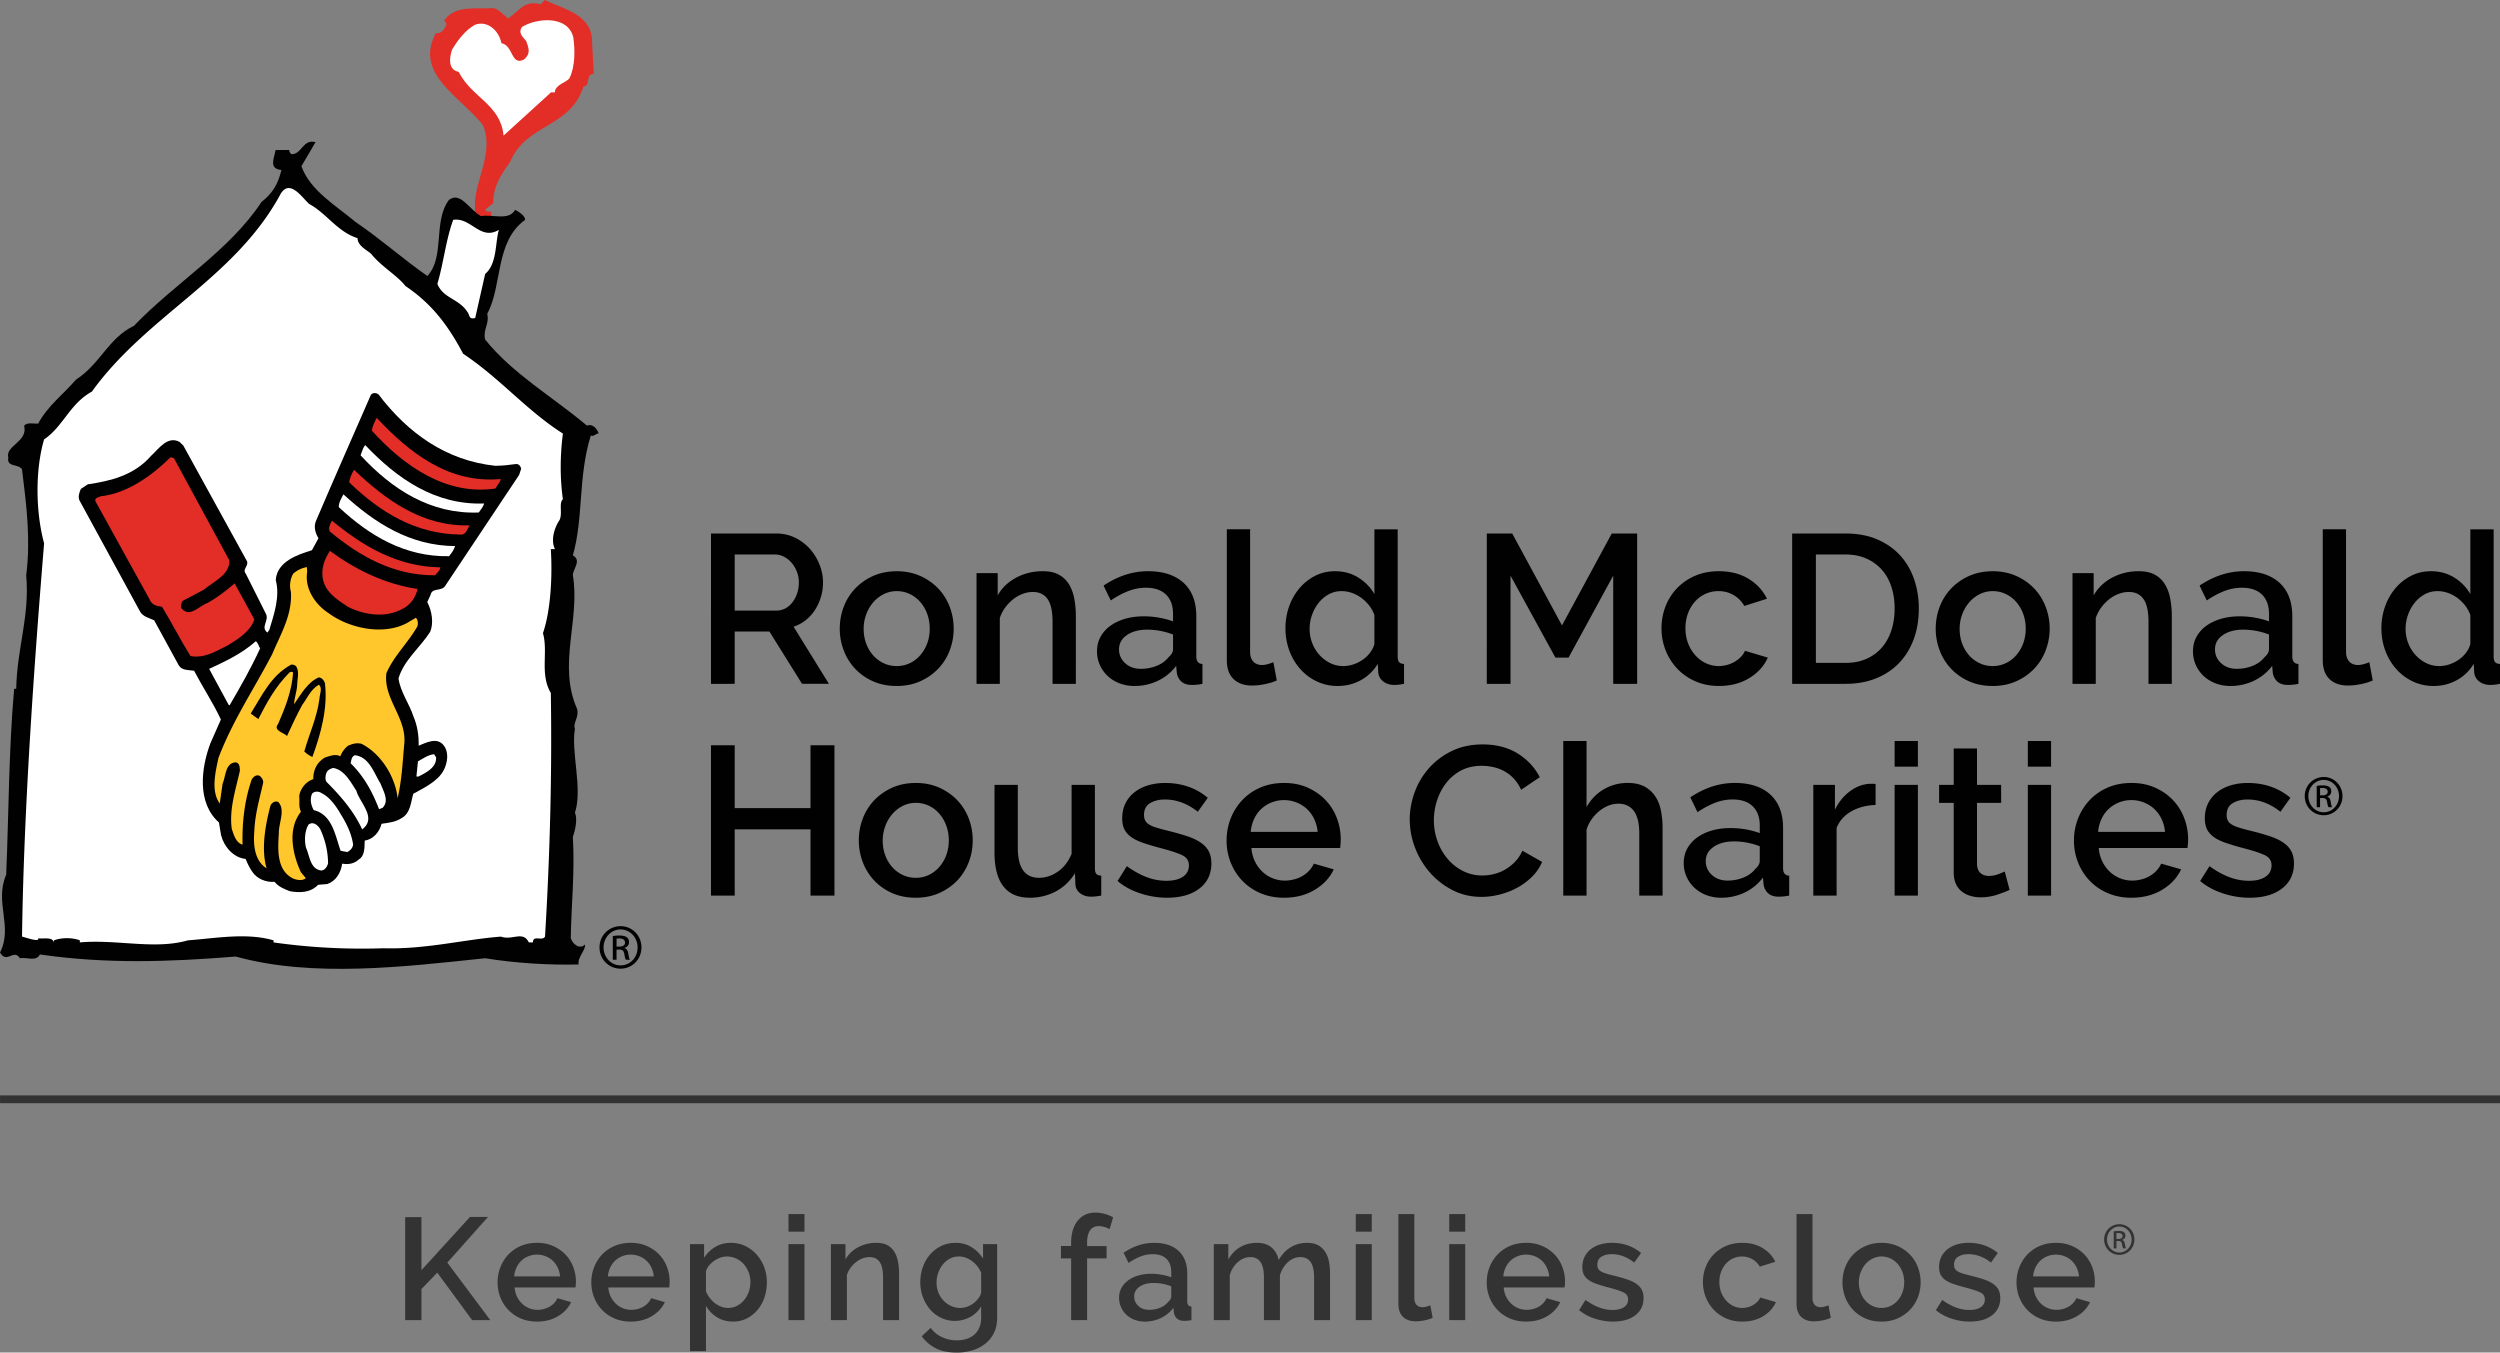
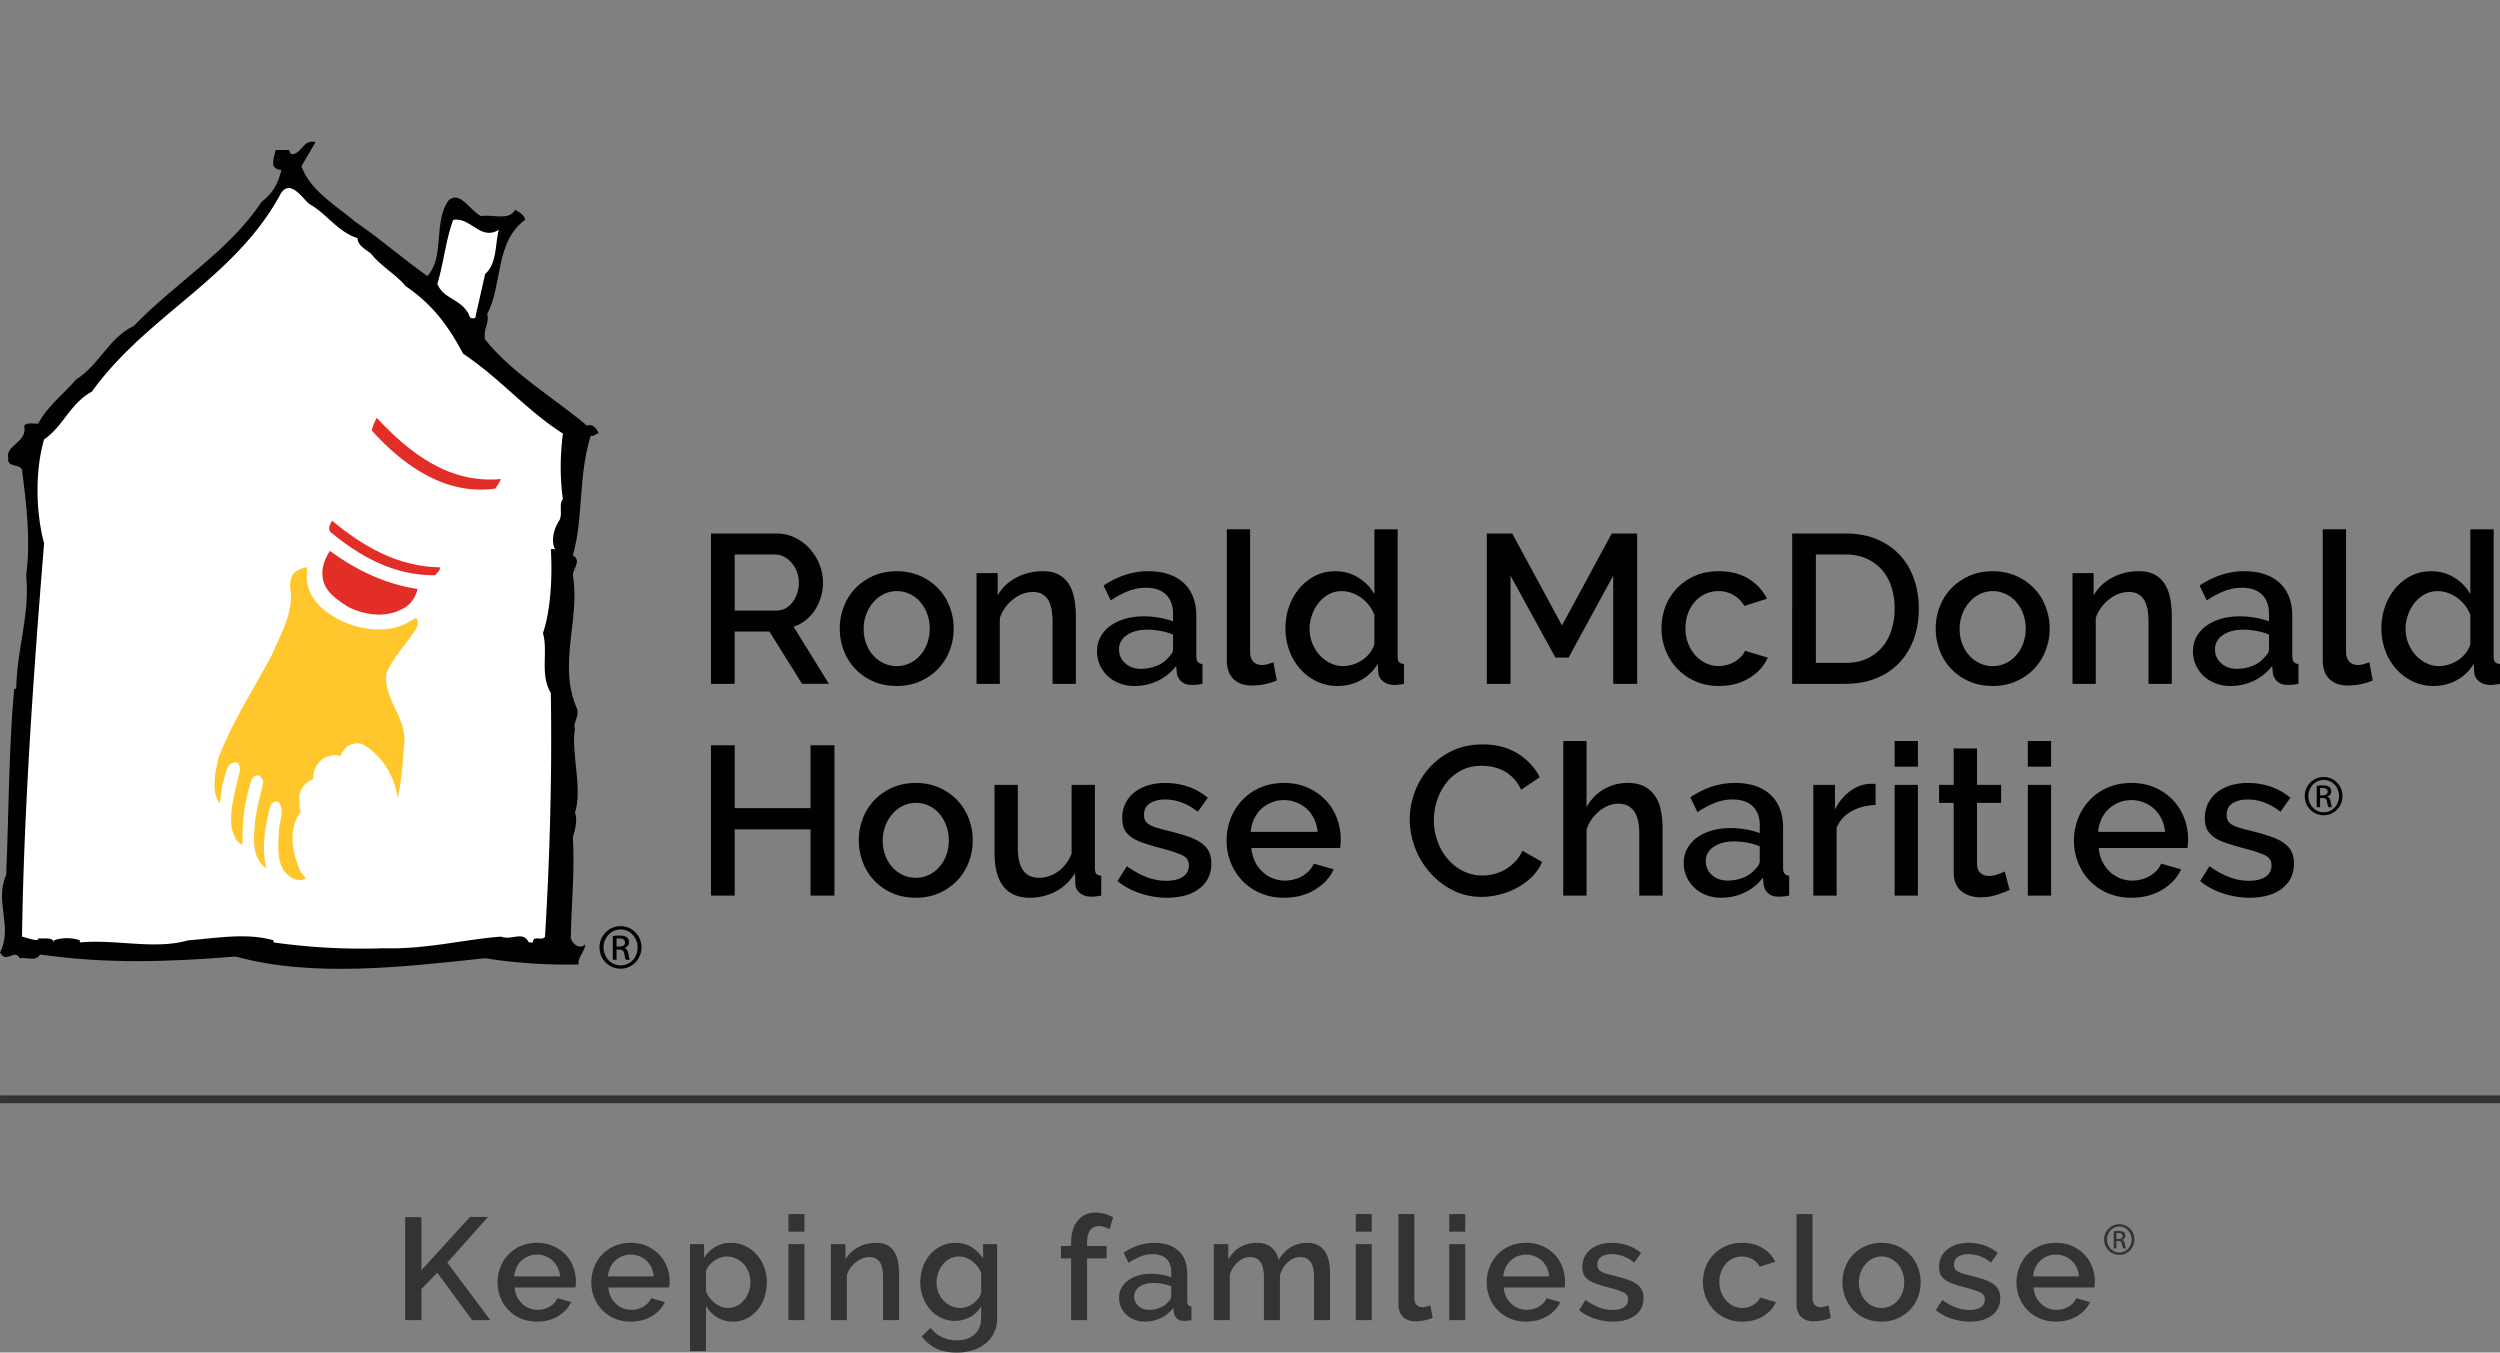
<svg xmlns="http://www.w3.org/2000/svg" width="370.946" height="200.688">
  <rect width="100%" height="100%" fill="#808080" stroke="none" />
  <g fill="none">
-     <path fill="#E22E27" d="m87.858 6.407.249 4.57c-1.332 0-.378 1.777-1.524 1.84-2.024 6.283-8.434 5.395-10.911 11.235-1.327 1.835-2.538 3.676-2.475 6.088l-1.205.95c.13.382.638.316.889.316v1.206h-2.093c-1.525-4.631 2.858-9.138.886-14.024-3.234-4.183-10.341-7.613-6.979-13.704.76.255 1.332-.698 1.522-1.207.063-.318-.188-.443-.318-.632 1.651-2.409 5.017-1.651 7.297-1.842.828.131 1.459.952 2.158 1.525 1.714-1.017 2.348-2.793 4.888-2.093L80.814 0c2.917 1.396 7.168 2.157 7.044 6.407" />
-     <path fill="#FFF" d="M85.063 5.523c.252 1.774.319 4.313-.572 6.088-.445.634-2.157.954-2.157 2.093h-.572l-7.041 6.411c-.449-4.636-4.759-5.648-6.662-9.453-1.712-.316-1.33-2.347-.954-3.364.828-1.333 1.903-2.791 3.363-3.618 1.842-.694 3.556.828 3.935 2.729 1.778.318 1.395 3.429 3.363 2.413 1.014-.887.698-1.652.316-2.729-.441-.568-1.267-1.141-.632-2.093 2.152-1.335 6.79-1.778 7.613 1.523" />
    <path fill="#010101" d="M44.723 24.664c1.296 3.642 5.186 5.865 8.023 8.268 3.823 2.591 7.032 5.493 10.668 8.02 2.652-2.834.8-8.081 3.203-11.291 1.73-1.296 2.963 1.42 4.752 2.406 1.73-.309 4.137.741 5.06-.926.557.249 1.543.926 1.479 1.482-4.499 3.268-3.331 9.747-5.616 13.939.373 1.48-.676 2.346-.307 3.827 4.133 5.122 10.053 8.513 15.112 12.768.866-.37 1.542.553 1.733 1.169-.43-.063-.622.496-1.174.306-1.915 6.233-1.049 12.157-2.655 17.77 1.357.799 0 1.967 0 2.96 1.113 6.604-2.279 13.262.616 19.798.373 1.238-.673 2.163-.307 2.963-.616 3.457 1.171 8.886 0 12.466.374.862.125 2.346-.309 3.579.309 5.54-.247 10.045-.307 15.044.25.867 1.358 1.735 2.101.931.181.738-1.177 1.976-.928 2.961-4.193.12-9.438-.188-13.881-.922-12.153 1.285-25.599 2.9-37.01-.251-10.056.806-19.185 1.113-29.056-.309-.553 1.114-1.973.364-2.959.56-.928-1.482-1.977.922-2.961-.865 1.973-3.768-.866-7.467.92-11.532.376-8.827.376-18.51 1.178-27.578h.306c.126-6.108 2.036-10.799 1.483-16.841.676-5.244.06-10.303-.62-15.73-.554-.864-2.282-.249-2.036-1.73-.492-1.788 2.964-2.337 2.347-4.746.493-.558 1.417-.247 2.096-.313 1.358-2.587 3.764-4.376 5.614-6.535 3.519-2.221 4.812-6.169 8.575-7.958 6.229-6.477 14.129-11.106 18.939-18.385 1.666-1.293 2.467-2.714 2.959-4.747-1.912-.188-1.108-1.67-.864-2.963h2.034c-.06.309.189.494.31.619 1.546.057 1.667-2.282 3.579-1.792l-2.097 3.578Z" />
    <path fill="#FFF" d="M45.897 30.276c2.529 1.36 4.193 4.139 7.154 5.06 0 1.173 1.544 1.852 2.035 2.349 1.542 1.91 3.886 3.204 5.059 4.744 4.133 2.78 6.473 6.109 8.576 10.059 5.55 3.7 9.376 8.389 14.801 11.843-.432 3.395-.432 6.666 0 9.75-.676.553.064 2.402-.613 3.264-.62.992-1.233 2.779-.561 4.136h-.616c.246 3.947 0 9.065-1.169 12.462.803 2.837-.496 6.044 1.169 8.881.187 11.848-.123 23.934-.862 36.147-.431.746-1.788-.309-1.788.864h-.616c-.86-1.79-2.467-.247-4.134-.864-5.613.44-11.168 1.915-17.458 1.73a93.413 93.413 0 0 1-16.283-.866v-.309c-4.011-1.17-8.577-.305-12.708 0-4.94 1.424-10.547-.186-16.039.309v-.309c-1.11-.426-2.715-.426-3.826 0v.309c-.243-.864-1.54-.494-2.343-.614.185.614-1.664-.063-2.406-.25.247-18.377 1.727-39.479 3.274-58.354-1.237-4.56-1.361-10.796 0-15.423 2.836-1.912 3.823-5.305 7.092-7.089 8.079-11.229 20.976-16.658 27.821-28.994 1.417-2.963 3.454.365 4.441 1.165m28.127 3.825c-.557 1.85-.247 5.062-2.036 6.54l-1.479 6.543c-.984.244-.743-.37-1.173-.927-1.293-1.973-3.577-1.973-4.44-4.137.924-3.083 1.23-6.414 2.346-9.499 2.649-.429 4.006 3.147 6.782 1.48" />
-     <path fill="#010101" d="M56.129 58.482c4.416 5.827 10.101 9.861 17.362 10.633 1.086-.009 2.097-.121 3.11-.268.379-.006.68.319.721.74l-.298.888-10.863 16.297c-.53 1.116-2.028.294-2.284 1.52l-.481 1.042c.701 1.323.979 3.143.43 4.421-1.53 2.385-3.88 4.155-4.698 6.91.295 2.032 1.585 3.702 2.223 5.646.573 1.35.803 2.794.77 4.332 1.089-.43 2.636-1.282 3.646-.129.893 1.046.656 2.607.08 3.753-.877 1.672-2.933 2.626-4.524 3.514-.379 1.294-.412 2.878-1.742 3.614-.89.58-1.9.689-2.959.834-.332 1.212-1.193 2.292-2.505 2.5-.055.944.069 2.212-.864 2.787-.688.645-1.582.798-2.485.629-.181 1.352-.93 2.613-2.226 3.032l-1.341.107c-1.121 1.179-2.675 1.224-4.188.953-.842-.334-1.648-.625-2.279-1.396-1.303.112-2.617-.474-3.273-1.454-.44-.595-.744-1.29-1.015-1.94-1.857-.19-3.231-1.87-3.646-3.541l-.312-1.868c-3.292-2.915-2.646-8.063-1.278-11.726l1.566-3.548c-1.164-2.499-2.686-4.774-3.98-7.242-.779-.12-1.793-.018-2.256-.774l-3.663-6.708c-.756-.369-1.661-.499-2.118-1.345l-8.973-16.458c-.241-.523-.004-1.207.211-1.688l1.029-.685c3.387-.5 6.845-1.314 9.394-4.229 1.15-1.05 2.431-3.006 4.211-2.075l.574.559 9.481 17.224c.135.72-.742 1.134-.223 1.766l3.021 6.02c.446 1.008-.86 1.918.188 2.733l.286-.387c.688-2.269 1.627-4.963.958-7.412.193-2.738 3.219-3.764 5.367-4.419l.972-1.78c-.463-.758-.744-1.706-.364-2.583 2.68-6.277 5.429-12.468 8.146-18.699.282-.349.777-.302 1.092-.1" />
    <path fill="#E22E27" d="M74.295 71.077c-.096.491-.513.948-.812 1.417-7.321 1.055-13.59-3.372-18.316-8.603.111-.699.424-1.294.733-1.889 4.814 5.161 10.685 9.796 18.395 9.075" />
    <path fill="#FFF" d="M71.84 74.707c-.134.492-.508.908-.801 1.338-7.119.284-12.877-3.429-17.539-8.487.223-.518.318-1.094.694-1.517 4.711 4.981 10.403 8.937 17.646 8.666" />
-     <path fill="#E22E27" d="M69.677 77.952c-.293.428-.52 1.442-1.306 1.366-6.753-.055-12.044-3.379-16.568-7.761.109-.657.376-1.255.727-1.846 4.687 4.438 10.078 8.443 17.147 8.241m-35.642 5.202c.076 2.136-2.32 3.104-3.774 4.332l-3.174 1.684c-.205.35-.375.793-.118 1.154 1.236 1.375 2.635-.484 3.842-.864 1.458-.815 2.769-1.846 4.002-2.893l2.924 5.341c-.555 1.742-2.424 2.931-3.889 3.824-1.752.867-3.58 2.015-5.587 1.607-1.51-2.414-2.758-4.91-4.224-7.31-.746-.076-1.558-.283-1.849-1.11l-8.041-14.568c-.114-.511.511-.535.782-.716 3.919-.398 7.566-3.035 10.386-5.794l.488.135 8.232 15.178Z" />
    <path fill="#FFF" d="M67.53 81.028c-.181.564-.517 1.038-.9 1.498-6.559.133-11.869-3.077-16.361-7.283-.02-.671.38-1.297.687-1.896 4.622 4.223 9.825 7.63 16.574 7.681" />
    <path fill="#E22E27" d="M65.298 84.182c.032.503-.46.788-.746 1.177-6.179.041-11.224-2.847-15.609-6.497-.284-.526.073-1.164.325-1.598 4.504 3.713 9.617 6.813 16.03 6.918m-3.33 3.214c-.286 1.175-1.036 2.393-2.301 2.977-2.473 1.335-5.553.899-7.981-.304-1.838-1.191-3.718-2.382-3.854-4.771-.075-1.345.464-2.541 1.113-3.558 3.846 2.809 8.134 4.912 13.023 5.656" />
    <path fill="#FFC72B" d="M45.582 84.824c-.415 2.496 1.179 4.87 3.178 6.157 3.065 2.271 8.133 3.328 11.613 1.47l1.33-.786c.307.28.373.871.205 1.314-1.371 2.404-3.484 4.361-4.579 6.918-.472 3.871 3.123 6.656 2.642 10.612-.226 2.65-.373 5.346-.971 7.949-.312-3.072-2.38-6.577-5.354-8.094-.774-.198-1.422.029-2.033.304a3.68 3.68 0 0 0-1.113 1.551c-.752-.408-1.547-.029-2.229.151-1.191.674-1.807 1.821-1.786 3.24-1.081.348-1.932 1.392-2.088 2.503.09.756-.123 1.652.265 2.317-2.051 2.594-1.257 6.297-.028 8.963l.744.917c-.503.403-1.282.285-1.846.062-2.466-1.171-2.327-4.199-2.16-6.684-.056-1.516 1.021-3.487-.071-4.68-.515-.256-1.012.146-1.179.546-.759 2.929-1.4 6.41-.565 9.293-1.8-1.15-1.986-3.459-1.827-5.442.086-2.542.785-4.886 1.317-7.252.042-.417-.181-.73-.484-1.009-.51-.299-1.018.145-1.221.544-1.055 3.024-1.44 6.407-1.35 9.626-.978-.224-1.31-1.468-1.601-2.33-.412-2.915.594-5.858 1.206-8.637-.036-.464-.007-1.128-.625-1.234-1.552.095-1.453 2.021-1.947 3.184l-.42 2.924c-1.319-1.806-.663-4.578-.196-6.743 2.055-5.462 5.292-10.268 7.981-15.416 1.212-2.926 3.005-5.787 2.773-9.277-.256-.818-.102-1.929.352-2.677a4.241 4.241 0 0 1 2.015-.963l.052.679Z" />
    <path fill="#FFF" d="M38.595 96.211c-1.336 2.91-2.906 5.673-4.52 8.426l-.125-.01-2.917-5.384c2.361-1.095 4.813-2.226 6.923-4.097.31.199.429.713.639 1.065" />
-     <path fill="#010101" d="M44.093 101.687c-.061.995-.445 1.917-.451 2.794.975-1.405 1.998-3.261 3.654-3.974.498.054.789.463.918.849.455 3.758-.643 7.61-1.858 10.951-.4-.125-.828-.46-1.208-.796.713-2.552 1.88-5.023 2.25-7.822.025-.661.497-1.619-.08-2.093-1.199.671-1.703 1.954-2.477 3.006-.821 1.499-1.561 3.099-2.256 4.61-.408-.502-2.132-.799-1.319-1.797 1.029-2.359 2.03-4.847 2.226-7.624-.148-.18-.403-.123-.539-.006-2.04 2.039-3.369 4.451-4.621 6.913l-1.128-.823c1.646-2.635 3.038-5.702 6.033-7.274.329.029.497.047.721.282.502.796.139 1.931.135 2.804" />
    <path fill="#FFF" d="M64.705 112.366c.096 1.506-1.479 2.271-2.542 2.824-.126.031-.427.128-.36-.118l.21-2.106c.797-.422 1.519-.973 2.399-1.052l.293.452Zm-8.236 3.915c.392 1.082 1.368 2.559.256 3.619-.202-.023-.313.219-.506.11-.928-2.422-2.188-4.805-4.199-6.761.121-.4.094-.945.619-1.187 2.145.218 2.861 2.664 3.83 4.219m-3.607 1.017c.52 1.842 3.134 4.073.876 5.761-1.199-2.583-2.939-4.69-5.33-7.087-.204-.437-.105-1.051.102-1.452.243-.348.592-.48.935-.573 1.681.301 2.546 2.055 3.417 3.351m-2.349 3.435c.899 1.423 1.625 2.915 1.876 4.526-.015.542-.425.958-.869 1.166l-.978-.188c-.782-2.158-1.209-5.376-3.983-6.028-.392-.668-.627-1.609-.252-2.447.376-.417 1.039-.351 1.424-.066 1.155.535 2.141 1.924 2.782 3.037m-2.886 2.542a12.28 12.28 0 0 1 1.053 4.82c-.123.445-.432 1.043-1.019 1.066-1.652-.21-1.7-2.173-2.248-3.354-.268-1.075-.216-2.443.343-3.427.734-.637 1.608.202 1.871.895" />
    <path fill="#010101" d="M92.084 137.423c1.724 0 3.095 1.396 3.095 3.145 0 1.777-1.371 3.161-3.107 3.161-1.721 0-3.117-1.384-3.117-3.161a3.124 3.124 0 0 1 3.117-3.145h.012Zm-.012.488c-1.384 0-2.518 1.194-2.518 2.657 0 1.499 1.134 2.674 2.53 2.674 1.402.016 2.524-1.175 2.524-2.656 0-1.48-1.122-2.675-2.524-2.675h-.012Zm-.587 4.492h-.56v-3.509c.294-.045.574-.084.995-.084.53 0 .879.11 1.09.265.21.155.321.394.321.727 0 .461-.309.741-.686.853v.028c.306.057.517.336.589.853.081.548.168.758.224.868h-.587c-.084-.11-.172-.437-.241-.897-.081-.444-.307-.611-.757-.611h-.391l.003 1.507Zm0-1.945h.406c.459 0 .851-.166.851-.603 0-.308-.222-.613-.851-.613-.136 0-.272.01-.406.029v1.187Zm14.011-38.991V79.163h9.71c1.004 0 1.93.21 2.778.629a7.144 7.144 0 0 1 2.185 1.648 7.826 7.826 0 0 1 1.428 2.326c.347.87.52 1.757.52 2.656 0 .755-.105 1.477-.315 2.168a7.607 7.607 0 0 1-.879 1.916 6.256 6.256 0 0 1-1.384 1.522c-.544.43-1.142.75-1.791.96l5.247 8.478h-3.989l-4.839-7.757h-5.155v7.757l-3.516.001Zm3.519-10.867h6.158c.503 0 .96-.112 1.368-.331a3.246 3.246 0 0 0 1.052-.911c.292-.385.524-.829.689-1.332.17-.518.255-1.06.251-1.604 0-.565-.098-1.101-.296-1.604a4.695 4.695 0 0 0-.785-1.317 3.708 3.708 0 0 0-1.13-.895 2.9 2.9 0 0 0-1.336-.332h-5.971V90.6Zm24.039 11.184c-1.3 0-2.467-.231-3.504-.692a8.144 8.144 0 0 1-2.655-1.852 8.198 8.198 0 0 1-1.696-2.716 9.007 9.007 0 0 1-.596-3.255c0-1.128.198-2.211.596-3.248a8.074 8.074 0 0 1 1.714-2.72 8.378 8.378 0 0 1 2.668-1.852c1.038-.459 2.196-.691 3.475-.691 1.273 0 2.433.232 3.469.691a8.371 8.371 0 0 1 2.668 1.852 8.076 8.076 0 0 1 1.715 2.72c.397 1.037.6 2.138.596 3.248a9 9 0 0 1-.596 3.255 7.995 7.995 0 0 1-1.715 2.716 8.335 8.335 0 0 1-2.668 1.852c-1.04.46-2.197.692-3.471.692Zm-4.904-8.482c0 .796.127 1.531.378 2.2.25.669.595 1.251 1.036 1.744.438.49.958.879 1.555 1.16a4.45 4.45 0 0 0 1.934.425c.688 0 1.332-.141 1.932-.425a4.688 4.688 0 0 0 1.554-1.179 5.6 5.6 0 0 0 1.038-1.76c.25-.667.376-1.399.376-2.198 0-.774-.126-1.502-.376-2.181a5.638 5.638 0 0 0-1.038-1.775 4.783 4.783 0 0 0-1.554-1.179 4.487 4.487 0 0 0-1.932-.424c-.67 0-1.306.146-1.901.439a4.931 4.931 0 0 0-1.555 1.195 5.8 5.8 0 0 0-1.052 1.774 5.983 5.983 0 0 0-.395 2.184Zm31.483 8.165h-3.456v-9.204c0-1.549-.246-2.673-.74-3.375-.493-.702-1.221-1.052-2.184-1.052-.503 0-1.005.093-1.508.282-.51.192-.987.463-1.414.801a6.276 6.276 0 0 0-1.178 1.227 5.53 5.53 0 0 0-.801 1.556v9.765h-3.455V85.039h3.14v3.298c.628-1.109 1.54-1.985 2.734-2.622 1.195-.638 2.515-.96 3.958-.96.985 0 1.793.181 2.42.535a4.003 4.003 0 0 1 1.495 1.459c.364.621.622 1.333.768 2.14.146.807.222 1.66.222 2.56l-.001 10.018Zm8.701.317a6.164 6.164 0 0 1-2.216-.392 5.425 5.425 0 0 1-1.76-1.085 5.067 5.067 0 0 1-1.162-1.633 4.925 4.925 0 0 1-.423-2.042c0-.774.167-1.476.503-2.103a4.877 4.877 0 0 1 1.428-1.636c.619-.459 1.354-.815 2.202-1.067.848-.249 1.784-.376 2.809-.376.775 0 1.54.067 2.294.201.756.138 1.435.322 2.043.55v-1.128c0-1.215-.346-2.164-1.039-2.845-.691-.681-1.684-1.021-2.984-1.021a7.2 7.2 0 0 0-2.594.488c-.849.324-1.724.79-2.624 1.398l-1.067-2.202c2.115-1.422 4.313-2.136 6.598-2.136 2.261 0 4.02.578 5.279 1.73 1.256 1.151 1.885 2.807 1.885 4.963v5.938c0 .733.3 1.109.912 1.131v2.95c-.287.057-.576.1-.867.131-.241.021-.475.03-.708.03-.669 0-1.188-.169-1.554-.503a2.145 2.145 0 0 1-.674-1.291l-.096-1.035a7.273 7.273 0 0 1-2.715 2.213 7.946 7.946 0 0 1-3.47.772Zm.941-2.544a6.22 6.22 0 0 0 2.374-.454c.743-.305 1.323-.729 1.742-1.277.443-.373.662-.773.662-1.191v-2.169a10.68 10.68 0 0 0-3.803-.722c-1.236 0-2.248.264-3.032.8-.784.535-1.179 1.239-1.179 2.121 0 .817.304 1.504.911 2.057.608.555 1.384.835 2.325.835Zm12.758-20.704h3.456v18.192c0 .608.155 1.083.469 1.429.315.344.755.517 1.321.517.23 0 .496-.042.8-.124.303-.083.594-.181.867-.287l.501 2.704c-.501.229-1.099.413-1.791.549a9.7 9.7 0 0 1-1.854.204c-1.194 0-2.12-.325-2.779-.971-.662-.65-.989-1.574-.989-2.767V78.536h-.001Zm16.43 23.248a7.062 7.062 0 0 1-3.078-.676 7.62 7.62 0 0 1-2.451-1.838 8.512 8.512 0 0 1-1.62-2.716 9.516 9.516 0 0 1-.578-3.345c0-1.151.184-2.235.549-3.251a8.625 8.625 0 0 1 1.539-2.687 7.49 7.49 0 0 1 2.325-1.838c.891-.451 1.872-.676 2.94-.676 1.316 0 2.482.322 3.484.96 1.005.637 1.793 1.449 2.358 2.434v-9.614h3.456v18.85c0 .397.065.68.2.848.14.166.385.262.741.284v2.95c-.356.067-.645.105-.864.131a5.96 5.96 0 0 1-.549.029c-.692 0-1.259-.181-1.697-.536a1.888 1.888 0 0 1-.721-1.384l-.064-1.223a6.536 6.536 0 0 1-2.481 2.417c-1.049.587-2.21.881-3.489.881Zm.848-2.954c.501 0 1.005-.081 1.509-.25.504-.168.963-.4 1.381-.692a4.65 4.65 0 0 0 1.083-1.039c.304-.396.521-.823.647-1.287v-4.304a5.134 5.134 0 0 0-.803-1.444 5.697 5.697 0 0 0-1.176-1.132c-.429-.307-.9-.55-1.398-.721a4.604 4.604 0 0 0-1.494-.252c-.692 0-1.326.157-1.9.473a4.887 4.887 0 0 0-1.491 1.256c-.42.523-.75 1.12-.988 1.791a6.103 6.103 0 0 0-.362 2.072c0 .752.133 1.465.394 2.135.247.65.614 1.246 1.082 1.76.464.503.99.902 1.59 1.195a4.26 4.26 0 0 0 1.926.439Zm40.056 2.637v-16.05l-6.627 12.159h-1.947l-6.663-12.159v16.05h-3.52V79.163h3.773l7.382 13.637 7.384-13.637h3.769v22.304h-3.551Zm7.168-8.229c0-1.151.198-2.241.593-3.266a8.134 8.134 0 0 1 1.713-2.702 8.146 8.146 0 0 1 2.688-1.838c1.045-.451 2.218-.676 3.52-.676 1.697 0 3.158.374 4.381 1.115 1.229.744 2.144 1.733 2.751 2.969l-3.364 1.068a4.325 4.325 0 0 0-1.6-1.619 4.402 4.402 0 0 0-2.229-.581 4.63 4.63 0 0 0-1.934.409c-.6.275-1.115.655-1.555 1.147a5.555 5.555 0 0 0-1.038 1.744c-.25.667-.376 1.411-.376 2.228 0 .794.128 1.533.391 2.214a5.604 5.604 0 0 0 1.071 1.775c.45.507.974.897 1.57 1.179a4.37 4.37 0 0 0 1.9.425 4.77 4.77 0 0 0 2.404-.659c.347-.21.646-.452.907-.721.266-.274.457-.569.585-.882l3.392 1.007c-.545 1.234-1.454 2.243-2.733 3.029-1.277.787-2.787 1.179-4.522 1.179-1.278 0-2.438-.231-3.486-.692a8.158 8.158 0 0 1-2.688-1.867 8.514 8.514 0 0 1-1.73-2.72 8.67 8.67 0 0 1-.611-3.265Zm19.384 8.229V79.163h7.916c1.801 0 3.378.295 4.729.883 1.351.586 2.481 1.379 3.393 2.384.914 1.008 1.595 2.184 2.06 3.535.46 1.354.693 2.792.693 4.323 0 1.692-.257 3.23-.771 4.598-.516 1.375-1.241 2.545-2.185 3.519-.943.976-2.084 1.73-3.422 2.263-1.342.535-2.84.799-4.494.799h-7.919Zm15.205-11.179c0-1.173-.163-2.253-.489-3.237-.323-.987-.8-1.829-1.43-2.53a6.596 6.596 0 0 0-2.292-1.647c-.9-.401-1.926-.6-3.078-.6h-4.397V98.36h4.397c1.173 0 2.213-.204 3.126-.613a6.433 6.433 0 0 0 2.293-1.697c.615-.721 1.084-1.578 1.399-2.563.312-.982.471-2.05.471-3.199Zm14.546 11.496c-1.301 0-2.467-.231-3.505-.692a8.168 8.168 0 0 1-2.653-1.852 8.24 8.24 0 0 1-1.7-2.716 9.09 9.09 0 0 1-.594-3.255c0-1.128.2-2.211.594-3.248a8.155 8.155 0 0 1 1.715-2.72 8.377 8.377 0 0 1 2.673-1.852c1.035-.459 2.193-.691 3.471-.691s2.437.232 3.472.691a8.347 8.347 0 0 1 2.67 1.852 8.005 8.005 0 0 1 1.711 2.72c.4 1.036.604 2.137.602 3.248a8.982 8.982 0 0 1-.602 3.255 7.959 7.959 0 0 1-1.711 2.716 8.3 8.3 0 0 1-2.67 1.852c-1.036.46-2.194.692-3.473.692Zm-4.901-8.482c0 .796.126 1.531.377 2.2.25.669.596 1.251 1.035 1.744.44.49.959.879 1.557 1.16.604.285 1.265.43 1.933.425.691 0 1.336-.141 1.932-.425a4.685 4.685 0 0 0 1.556-1.179 5.643 5.643 0 0 0 1.04-1.76 6.305 6.305 0 0 0 .375-2.198 6.36 6.36 0 0 0-.375-2.181 5.661 5.661 0 0 0-1.04-1.775 4.77 4.77 0 0 0-1.556-1.179 4.46 4.46 0 0 0-1.932-.424c-.671 0-1.307.146-1.901.439a4.961 4.961 0 0 0-1.554 1.195 5.84 5.84 0 0 0-1.052 1.774 6.025 6.025 0 0 0-.395 2.184Zm31.479 8.165h-3.457v-9.204c0-1.549-.245-2.673-.739-3.375-.491-.702-1.218-1.052-2.184-1.052a4.23 4.23 0 0 0-1.503.282 5.191 5.191 0 0 0-1.414.801 6.291 6.291 0 0 0-1.181 1.227 5.641 5.641 0 0 0-.803 1.556v9.765h-3.453V85.039h3.141v3.298c.629-1.109 1.542-1.985 2.735-2.622 1.193-.638 2.514-.96 3.958-.96.985 0 1.789.181 2.419.535a3.963 3.963 0 0 1 1.491 1.459c.369.621.624 1.333.77 2.14.147.807.222 1.66.222 2.56l-.002 10.018Zm8.705.317a6.183 6.183 0 0 1-2.218-.392 5.425 5.425 0 0 1-1.76-1.085 5.046 5.046 0 0 1-1.16-1.633 4.909 4.909 0 0 1-.423-2.042c0-.774.165-1.476.499-2.103a4.95 4.95 0 0 1 1.43-1.636c.617-.459 1.353-.815 2.203-1.067.846-.249 1.784-.376 2.811-.376.773 0 1.539.067 2.291.201.755.138 1.438.322 2.043.55v-1.128c0-1.215-.346-2.164-1.035-2.845-.691-.681-1.687-1.021-2.987-1.021a7.18 7.18 0 0 0-2.591.488c-.847.324-1.721.79-2.622 1.398l-1.066-2.202c2.11-1.422 4.313-2.136 6.595-2.136 2.264 0 4.023.578 5.279 1.73 1.254 1.152 1.885 2.807 1.885 4.963v5.938c0 .733.306 1.109.91 1.131v2.95a9.186 9.186 0 0 1-.862.131c-.241.021-.477.03-.707.03-.672 0-1.188-.169-1.557-.503a2.175 2.175 0 0 1-.677-1.291l-.093-1.035a7.304 7.304 0 0 1-2.715 2.213 7.955 7.955 0 0 1-3.473.772Zm.939-2.544c.84 0 1.631-.15 2.373-.454.747-.305 1.326-.729 1.745-1.277.439-.373.659-.773.659-1.191v-2.169a10.61 10.61 0 0 0-3.803-.722c-1.233 0-2.243.264-3.028.8-.787.535-1.181 1.239-1.181 2.121 0 .817.301 1.504.913 2.057.607.555 1.383.835 2.322.835Zm12.757-20.704h3.454v18.192c0 .608.159 1.083.475 1.429.311.344.752.517 1.315.517.233 0 .5-.042.799-.124a8.33 8.33 0 0 0 .868-.287l.502 2.704a8.052 8.052 0 0 1-1.791.549c-.61.127-1.23.195-1.852.204-1.192 0-2.121-.325-2.782-.971-.66-.65-.988-1.574-.988-2.767V78.536Zm16.432 23.248a7.068 7.068 0 0 1-3.08-.676 7.696 7.696 0 0 1-2.451-1.838 8.597 8.597 0 0 1-1.617-2.716c-.389-1.039-.581-2.151-.581-3.345 0-1.151.184-2.235.551-3.251a8.644 8.644 0 0 1 1.539-2.687 7.471 7.471 0 0 1 2.326-1.838c.888-.451 1.868-.676 2.937-.676 1.32 0 2.482.322 3.488.96a6.942 6.942 0 0 1 2.354 2.434v-9.614h3.457v18.85c0 .397.07.68.206.848.134.166.381.262.736.284v2.95c-.355.067-.646.105-.865.131a5.782 5.782 0 0 1-.55.029c-.689 0-1.257-.181-1.695-.536a1.89 1.89 0 0 1-.722-1.384l-.063-1.223a6.546 6.546 0 0 1-2.482 2.417c-1.048.587-2.211.881-3.488.881Zm.845-2.954c.507 0 1.008-.081 1.513-.25.501-.168.962-.4 1.383-.692a4.838 4.838 0 0 0 1.084-1.039c.301-.396.519-.823.641-1.287v-4.304a5.081 5.081 0 0 0-.802-1.444 5.619 5.619 0 0 0-1.175-1.132 5.287 5.287 0 0 0-1.4-.721 4.576 4.576 0 0 0-1.49-.252c-.689 0-1.324.157-1.9.473a4.898 4.898 0 0 0-1.494 1.256 6.178 6.178 0 0 0-.989 1.791 6.123 6.123 0 0 0-.358 2.072c0 .752.132 1.465.391 2.135a5.698 5.698 0 0 0 1.085 1.76c.461.503.989.902 1.589 1.195a4.26 4.26 0 0 0 1.922.439Zm-238.11 11.753v22.304h-3.55v-9.833h-11.25v9.833h-3.519v-22.304h3.519v9.327h11.25v-9.327h3.55Zm12.065 22.621c-1.299 0-2.466-.23-3.504-.692a8.22 8.22 0 0 1-2.655-1.852 8.253 8.253 0 0 1-1.697-2.721 8.97 8.97 0 0 1-.596-3.251c0-1.131.198-2.214.596-3.25a8.09 8.09 0 0 1 1.715-2.72 8.405 8.405 0 0 1 2.667-1.852c1.039-.462 2.197-.691 3.475-.691 1.275 0 2.434.229 3.47.691a8.47 8.47 0 0 1 2.672 1.852 8.133 8.133 0 0 1 1.711 2.72c.397 1.037.6 2.14.595 3.25a8.966 8.966 0 0 1-.595 3.251 8.127 8.127 0 0 1-1.711 2.721 8.461 8.461 0 0 1-2.672 1.852c-1.039.461-2.196.692-3.471.692Zm-4.903-8.487c0 .8.127 1.532.379 2.201a5.36 5.36 0 0 0 1.036 1.745c.438.491.958.88 1.555 1.161.605.285 1.266.43 1.934.426.688 0 1.335-.143 1.932-.426a4.77 4.77 0 0 0 1.555-1.179 5.613 5.613 0 0 0 1.037-1.76 6.22 6.22 0 0 0 .376-2.198 6.26 6.26 0 0 0-.376-2.184 5.597 5.597 0 0 0-1.037-1.774c-.43-.497-.96-.9-1.555-1.181a4.536 4.536 0 0 0-1.932-.424c-.67 0-1.307.15-1.9.441-.6.293-1.116.691-1.556 1.195a5.762 5.762 0 0 0-1.052 1.772 6.077 6.077 0 0 0-.396 2.185Zm21.804 8.487c-1.717 0-3.018-.562-3.895-1.683-.882-1.118-1.32-2.79-1.32-5.011v-10.053h3.456v9.362c0 2.95 1.047 4.428 3.14 4.428.984 0 1.917-.3 2.798-.912.879-.606 1.558-1.485 2.043-2.637v-10.243h3.455v12.348c0 .397.067.68.205.849.134.165.382.26.736.281v2.953a15.13 15.13 0 0 1-.878.131 8.6 8.6 0 0 1-.663.029c-.629 0-1.162-.177-1.6-.521-.443-.347-.67-.786-.692-1.334l-.064-1.634c-.733 1.193-1.686 2.099-2.861 2.718-1.17.617-2.457.929-3.86.929Zm20.359 0c-1.321 0-2.636-.217-3.944-.646-1.309-.427-2.433-1.041-3.377-1.835l1.384-2.202c.984.712 1.957 1.254 2.919 1.617a8.157 8.157 0 0 0 2.954.552c1.027 0 1.839-.198 2.437-.597.595-.399.893-.963.893-1.697 0-.691-.334-1.192-1.005-1.509-.67-.313-1.717-.659-3.139-1.035-.89-.231-1.77-.493-2.642-.785-.733-.253-1.33-.544-1.79-.877-.463-.34-.797-.727-1.008-1.165-.208-.439-.312-.976-.312-1.603 0-.837.163-1.579.487-2.23a4.799 4.799 0 0 1 1.351-1.649 6.12 6.12 0 0 1 2.027-1.022 8.752 8.752 0 0 1 2.512-.344c1.237 0 2.388.188 3.457.562 1.07.378 2.02.925 2.861 1.637l-1.476 2.073c-1.529-1.216-3.154-1.82-4.871-1.82-.882 0-1.618.181-2.218.549-.595.366-.893.945-.893 1.741 0 .34.063.617.188.85.126.232.331.427.615.595.282.174.649.323 1.1.458a38.11 38.11 0 0 0 1.683.455 35.79 35.79 0 0 1 2.872.817c.807.271 1.471.589 1.995.96.524.363.911.795 1.165 1.283.251.494.376 1.088.376 1.779 0 1.569-.591 2.809-1.776 3.723-1.185.909-2.794 1.365-4.825 1.365Zm17.374 0c-1.279 0-2.441-.227-3.489-.678a8.071 8.071 0 0 1-2.685-1.837 8.319 8.319 0 0 1-1.728-2.702 8.753 8.753 0 0 1-.614-3.27c0-1.148.205-2.243.614-3.281a8.466 8.466 0 0 1 1.728-2.734 8.01 8.01 0 0 1 2.685-1.852c1.048-.452 2.221-.675 3.52-.675 1.277 0 2.436.228 3.472.689 1.037.461 1.922 1.072 2.656 1.838a7.905 7.905 0 0 1 1.68 2.675 8.878 8.878 0 0 1 .49 4.446h-13.167c.064.73.236 1.391.521 1.979.271.57.643 1.086 1.098 1.523.452.431.963.762 1.539.989.576.23 1.19.348 1.81.347.458 0 .913-.061 1.363-.178a4.564 4.564 0 0 0 2.248-1.301c.292-.312.523-.663.689-1.038l2.954.849c-.566 1.233-1.505 2.244-2.812 3.031-1.311.788-2.833 1.18-4.572 1.18Zm4.993-9.772a5.486 5.486 0 0 0-.517-1.918 4.97 4.97 0 0 0-1.083-1.491 4.91 4.91 0 0 0-1.542-.957 5.012 5.012 0 0 0-1.852-.348 4.926 4.926 0 0 0-3.362 1.305c-.44.408-.799.907-1.07 1.491a5.72 5.72 0 0 0-.502 1.918h9.928Zm13.668-1.852c0-1.341.242-2.677.723-4.006a11.054 11.054 0 0 1 2.121-3.583 10.704 10.704 0 0 1 3.407-2.561c1.342-.65 2.861-.974 4.559-.974 2.03 0 3.768.452 5.212 1.35 1.445.899 2.535 2.073 3.27 3.516l-2.765 1.858c-.315-.674-.69-1.238-1.131-1.699a5.564 5.564 0 0 0-1.448-1.097 6.29 6.29 0 0 0-1.631-.583 8.271 8.271 0 0 0-1.635-.171c-1.173 0-2.198.235-3.08.703a6.912 6.912 0 0 0-2.214 1.871 8.492 8.492 0 0 0-1.352 2.608 9.593 9.593 0 0 0-.455 2.891c0 1.09.18 2.128.536 3.11a8.388 8.388 0 0 0 1.491 2.609 7.335 7.335 0 0 0 2.276 1.808 6.276 6.276 0 0 0 2.89.673c.547 0 1.105-.067 1.683-.204a6.234 6.234 0 0 0 1.666-.66 6.645 6.645 0 0 0 1.475-1.146 5.74 5.74 0 0 0 1.116-1.668l2.925 1.668a6.816 6.816 0 0 1-1.514 2.214 9.453 9.453 0 0 1-2.198 1.62c-.814.439-1.683.775-2.593 1.005-.91.229-1.804.347-2.685.347-1.572 0-3.009-.337-4.305-1.006a11.306 11.306 0 0 1-3.363-2.624 12.12 12.12 0 0 1-2.198-3.675 11.663 11.663 0 0 1-.783-4.194Zm37.514 11.307h-3.457v-9.205c0-1.506-.266-2.622-.802-3.349-.532-.717-1.305-1.082-2.307-1.082a3.97 3.97 0 0 0-1.449.282 5.33 5.33 0 0 0-1.363.8 6.086 6.086 0 0 0-1.147 1.229 5.24 5.24 0 0 0-.756 1.554v9.771h-3.455v-22.934h3.455v9.801c.63-1.128 1.485-2.01 2.56-2.641a6.904 6.904 0 0 1 3.535-.941c1.027 0 1.872.185 2.532.547a4.48 4.48 0 0 1 1.587 1.468c.397.605.674 1.31.828 2.114.157.809.239 1.663.239 2.564v10.022Zm8.703.317a6.226 6.226 0 0 1-2.218-.392 5.462 5.462 0 0 1-1.76-1.086 5.088 5.088 0 0 1-1.161-1.634 4.933 4.933 0 0 1-.424-2.043c0-.776.168-1.477.503-2.106.349-.643.836-1.2 1.428-1.631.621-.462 1.354-.82 2.204-1.067.846-.252 1.782-.376 2.809-.376.775 0 1.54.064 2.294.2.755.137 1.437.318 2.043.551v-1.13c0-1.216-.346-2.165-1.037-2.843-.693-.682-1.686-1.021-2.983-1.021-.883 0-1.745.158-2.595.484a13.16 13.16 0 0 0-2.622 1.398l-1.068-2.198c2.113-1.424 4.314-2.139 6.597-2.139 2.266 0 4.023.579 5.279 1.729 1.257 1.152 1.888 2.809 1.888 4.965v5.938c0 .732.302 1.108.909 1.13v2.953a11.84 11.84 0 0 1-.864.131 9.547 9.547 0 0 1-.708.029c-.671 0-1.188-.17-1.557-.508a2.14 2.14 0 0 1-.671-1.288l-.097-1.033a7.278 7.278 0 0 1-2.714 2.214 7.96 7.96 0 0 1-3.475.773Zm.94-2.544c.839 0 1.629-.151 2.373-.454.744-.309 1.324-.732 1.744-1.276.439-.376.66-.774.66-1.196v-2.167a10.45 10.45 0 0 0-1.87-.533 10.12 10.12 0 0 0-1.933-.188c-1.235 0-2.245.267-3.031.803-.785.534-1.18 1.238-1.18 2.12 0 .817.303 1.499.912 2.057.608.553 1.385.834 2.325.834Zm21.963-11.218c-1.344.042-2.532.347-3.564.927-1.038.577-1.78 1.398-2.219 2.467v10.052h-3.457v-16.429h3.21v3.673c.563-1.129 1.3-2.033 2.212-2.714.911-.683 1.89-1.053 2.937-1.119h.521c.136 0 .257.015.361.032v3.111h-.001Zm2.828-5.687v-3.801h3.45v3.801h-3.45Zm0 19.132v-16.429h3.45v16.429h-3.45Zm17.058-.844c-.438.208-1.049.443-1.822.705-.8.265-1.637.398-2.48.394-.55 0-1.06-.073-1.543-.221a3.697 3.697 0 0 1-1.269-.66 2.987 2.987 0 0 1-.868-1.147c-.207-.469-.312-1.041-.312-1.712v-10.275h-2.168v-2.668h2.168v-5.407h3.456v5.407h3.581v2.668h-3.581v9.174c.042.589.227 1.012.553 1.272.322.264.723.395 1.207.395.481 0 .94-.085 1.383-.252.438-.166.763-.302.973-.406l.722 2.733Zm2.705-18.288v-3.801h3.451v3.801h-3.451Zm0 19.132v-16.429h3.451v16.429h-3.451Zm15.36.317c-1.278 0-2.438-.227-3.486-.678a8.035 8.035 0 0 1-2.686-1.837 8.272 8.272 0 0 1-1.729-2.702 8.672 8.672 0 0 1-.616-3.27c0-1.148.203-2.243.616-3.281a8.402 8.402 0 0 1 1.729-2.734 7.975 7.975 0 0 1 2.686-1.852c1.047-.452 2.221-.675 3.516-.675 1.279 0 2.438.228 3.475.689 1.035.461 1.921 1.072 2.652 1.838a7.897 7.897 0 0 1 1.683 2.675 8.834 8.834 0 0 1 .549 3.895c-.022.218-.04.399-.06.551h-13.168c.062.73.235 1.391.521 1.979a5.319 5.319 0 0 0 1.097 1.523 4.849 4.849 0 0 0 3.347 1.336c.46 0 .92-.06 1.365-.178.86-.208 1.64-.66 2.248-1.301.292-.312.52-.663.688-1.038l2.955.849c-.565 1.233-1.505 2.244-2.812 3.031-1.309.788-2.835 1.18-4.57 1.18Zm4.994-9.772a5.57 5.57 0 0 0-.513-1.918 5.066 5.066 0 0 0-1.086-1.491 5.034 5.034 0 0 0-3.394-1.305 4.924 4.924 0 0 0-3.359 1.305 4.666 4.666 0 0 0-1.072 1.491 5.768 5.768 0 0 0-.502 1.918h9.926Zm12.539 9.772c-1.321 0-2.638-.217-3.945-.646-1.309-.427-2.432-1.041-3.377-1.835l1.383-2.202c.983.712 1.956 1.254 2.921 1.617.963.371 1.95.552 2.953.552 1.028 0 1.84-.198 2.437-.597.595-.399.895-.963.895-1.697 0-.691-.334-1.192-1.005-1.509-.673-.313-1.718-.659-3.144-1.035a39.765 39.765 0 0 1-2.637-.785c-.734-.253-1.334-.544-1.795-.877-.458-.34-.792-.727-1.002-1.165-.209-.439-.314-.976-.314-1.603 0-.837.163-1.579.487-2.23a4.799 4.799 0 0 1 1.351-1.649 6.082 6.082 0 0 1 2.027-1.022 8.773 8.773 0 0 1 2.515-.344c1.233 0 2.387.188 3.454.562a9.07 9.07 0 0 1 2.861 1.637l-1.477 2.073c-1.53-1.216-3.152-1.82-4.871-1.82-.883 0-1.618.181-2.219.549-.595.366-.891.945-.891 1.741 0 .34.06.617.188.85.124.232.325.427.61.595.283.174.649.323 1.098.458.452.134 1.01.288 1.684.455a35.47 35.47 0 0 1 2.873.817c.808.271 1.471.589 1.994.96.524.363.915.795 1.164 1.283.25.494.376 1.088.376 1.779 0 1.569-.589 2.809-1.775 3.723-1.185.909-2.789 1.365-4.819 1.365Zm11.011-17.916c1.552 0 2.784 1.256 2.784 2.831 0 1.6-1.232 2.846-2.797 2.846-1.547 0-2.803-1.246-2.803-2.846a2.81 2.81 0 0 1 2.803-2.831h.013Zm-.012.437c-1.246 0-2.266 1.069-2.266 2.393 0 1.349 1.02 2.404 2.277 2.404 1.26.015 2.272-1.056 2.272-2.392 0-1.336-1.011-2.405-2.272-2.405h-.011Zm-.53 4.042h-.499v-3.163c.262-.035.517-.071.893-.071.477 0 .791.099.98.241.19.135.288.351.288.649 0 .419-.275.67-.611.77v.028c.273.047.462.3.528.767.075.488.151.679.198.779h-.526c-.077-.101-.155-.389-.216-.805-.075-.403-.279-.554-.682-.554h-.354v1.359h.001Zm0-1.752h.366c.418 0 .768-.15.768-.542 0-.275-.198-.549-.768-.549-.163 0-.273.01-.366.021v1.07Z" />
    <path fill="#333" d="M.006 162.531h370.94v1.156H.006v-1.156Zm60.112 33.352v-15.289h2.415v7.871l7.201-7.894h2.673l-6.035 6.771 6.382 8.541H70.06l-5.177-7.052-2.35 2.435v4.617h-2.415Zm19.558.212c-.879 0-1.677-.152-2.395-.463a5.516 5.516 0 0 1-1.844-1.262 5.65 5.65 0 0 1-1.186-1.852 6.029 6.029 0 0 1-.42-2.244c0-.79.14-1.538.42-2.253a5.758 5.758 0 0 1 1.186-1.878 5.529 5.529 0 0 1 1.844-1.271c.719-.308 1.523-.463 2.416-.463.875 0 1.67.16 2.381.477a5.698 5.698 0 0 1 1.82 1.257 5.398 5.398 0 0 1 1.154 1.836c.265.699.401 1.426.401 2.188 0 .174-.009.335-.024.488-.01.125-.024.25-.042.375h-9.033c.042.506.159.956.354 1.362.192.398.447.747.755 1.042.31.294.663.52 1.056.679.396.159.81.238 1.239.238.316 0 .63-.039.938-.121.31-.078.593-.192.851-.344.258-.15.491-.333.692-.549.197-.219.358-.456.473-.714l2.025.584c-.387.847-1.031 1.539-1.93 2.08-.894.541-1.939.808-3.131.808Zm3.425-6.705a3.77 3.77 0 0 0-.354-1.312 3.263 3.263 0 0 0-1.801-1.683 3.415 3.415 0 0 0-1.27-.237 3.34 3.34 0 0 0-1.262.237 3.23 3.23 0 0 0-1.777 1.683 3.96 3.96 0 0 0-.347 1.312h6.811Zm10.48 6.705c-.879 0-1.676-.152-2.393-.463a5.535 5.535 0 0 1-1.846-1.262 5.697 5.697 0 0 1-1.185-1.852 6.049 6.049 0 0 1-.42-2.244c0-.79.141-1.538.42-2.253a5.856 5.856 0 0 1 1.185-1.878 5.527 5.527 0 0 1 1.846-1.271c.719-.308 1.525-.463 2.416-.463.875 0 1.669.16 2.382.477a5.768 5.768 0 0 1 1.823 1.257 5.406 5.406 0 0 1 1.151 1.836 6.05 6.05 0 0 1 .38 2.676c-.016.148-.029.277-.045.375h-9.034c.042.506.163.956.355 1.362.196.398.446.747.755 1.042a3.33 3.33 0 0 0 2.295.917c.319 0 .629-.039.938-.121.309-.078.593-.192.851-.344.259-.15.49-.333.692-.549a2.64 2.64 0 0 0 .473-.714l2.027.584c-.389.847-1.033 1.539-1.929 2.08-.897.541-1.945.808-3.137.808Zm3.428-6.705a3.75 3.75 0 0 0-.355-1.312 3.269 3.269 0 0 0-1.798-1.683 3.43 3.43 0 0 0-1.272-.237 3.368 3.368 0 0 0-2.306.895c-.303.28-.548.621-.733 1.025-.19.414-.307.858-.346 1.312h6.81Zm11.773 6.705c-.905 0-1.702-.212-2.394-.646a4.77 4.77 0 0 1-1.636-1.684v6.71h-2.373v-15.87h2.093v2.028a4.928 4.928 0 0 1 1.67-1.62c.682-.404 1.457-.604 2.319-.604.777 0 1.486.16 2.133.476.639.309 1.21.74 1.682 1.271a5.86 5.86 0 0 1 1.109 1.852c.268.71.404 1.464.4 2.224 0 .819-.123 1.587-.365 2.297a5.69 5.69 0 0 1-1.037 1.854 5.05 5.05 0 0 1-1.584 1.248 4.378 4.378 0 0 1-2.017.464Zm-.777-2.024c.503 0 .96-.108 1.368-.324a3.45 3.45 0 0 0 1.055-.864c.295-.355.524-.769.68-1.226.159-.462.238-.937.238-1.425a3.996 3.996 0 0 0-1.002-2.674 3.34 3.34 0 0 0-1.108-.817 3.295 3.295 0 0 0-1.403-.304 2.892 2.892 0 0 0-.95.173c-.33.114-.64.274-.926.474a3.71 3.71 0 0 0-.756.699c-.213.27-.367.558-.452.873v2.955c.141.348.331.67.561.972.228.3.483.562.768.776.279.215.582.388.914.516.33.131.668.196 1.013.196Zm8.99-11.32v-2.61h2.372v2.61h-2.372Zm0 13.132v-11.278h2.372v11.278h-2.372Zm16.41 0h-2.375v-6.317c0-1.065-.167-1.839-.504-2.32-.341-.481-.839-.72-1.499-.72-.346 0-.691.062-1.036.189a3.57 3.57 0 0 0-.97.552 4.29 4.29 0 0 0-.81.841c-.239.32-.421.678-.552 1.068v6.707h-2.369v-11.278h2.156v2.267c.431-.765 1.054-1.363 1.875-1.803.82-.438 1.725-.659 2.717-.659.673 0 1.229.122 1.66.366.431.247.772.581 1.024 1.005.253.423.426.912.529 1.466.1.552.15 1.139.15 1.756v6.881h.004v-.001Zm8.298.107a4.663 4.663 0 0 1-2.09-.466 4.92 4.92 0 0 1-1.628-1.261 5.887 5.887 0 0 1-1.058-1.833 6.347 6.347 0 0 1-.378-2.175c0-.807.131-1.564.389-2.275a5.74 5.74 0 0 1 1.081-1.854 5.178 5.178 0 0 1 1.646-1.252c.639-.309 1.349-.463 2.125-.463.905 0 1.699.216 2.38.646a5.52 5.52 0 0 1 1.694 1.684v-2.136h2.091v10.952c0 .822-.15 1.546-.456 2.179a4.606 4.606 0 0 1-1.258 1.606 5.783 5.783 0 0 1-1.907 1.004c-.77.234-1.57.349-2.375.342-1.249 0-2.288-.21-3.116-.635a5.847 5.847 0 0 1-2.078-1.779l1.333-1.248c.433.602.99 1.06 1.675 1.376a5.13 5.13 0 0 0 2.185.477c.491 0 .952-.062 1.394-.193a3.19 3.19 0 0 0 1.15-.604c.33-.273.594-.619.789-1.035.189-.419.289-.917.289-1.489v-1.724a4.129 4.129 0 0 1-1.657 1.595 4.639 4.639 0 0 1-2.22.561Zm.776-1.919c.361 0 .705-.063 1.036-.185.65-.24 1.218-.66 1.638-1.21.203-.266.347-.549.432-.852v-2.953a4.01 4.01 0 0 0-.56-.98 3.912 3.912 0 0 0-.789-.765 3.725 3.725 0 0 0-.936-.509 2.909 2.909 0 0 0-.992-.183c-.517 0-.981.11-1.389.334a3.266 3.266 0 0 0-1.048.884 4.12 4.12 0 0 0-.667 1.238c-.16.458-.24.94-.239 1.424 0 .516.089 1.005.271 1.457a3.667 3.667 0 0 0 1.852 1.993c.434.207.91.312 1.391.307Zm16.453 1.812v-9.168h-1.509v-1.831h1.509v-.452c0-1.396.325-2.492.971-3.302.647-.804 1.525-1.207 2.632-1.207.456 0 .91.065 1.357.185.447.123.87.291 1.273.508l-.519 1.767a3.254 3.254 0 0 0-.765-.322 3.004 3.004 0 0 0-.852-.133c-.562 0-.989.209-1.284.627-.293.419-.442 1.021-.442 1.811v.519h2.888v1.829h-2.888v9.167h-2.372v.002h.001Zm10.932.212a4.199 4.199 0 0 1-1.522-.268 3.674 3.674 0 0 1-1.205-.742 3.421 3.421 0 0 1-.797-1.123 3.373 3.373 0 0 1-.294-1.4c0-.532.116-1.014.347-1.444.231-.434.557-.807.983-1.123.455-.332.965-.58 1.507-.732a6.76 6.76 0 0 1 1.93-.26c.534 0 1.054.05 1.574.142.516.092.983.219 1.402.377v-.777c0-.833-.239-1.481-.71-1.953-.476-.465-1.157-.699-2.048-.699-.607 0-1.199.112-1.783.337a9.04 9.04 0 0 0-1.797.96l-.734-1.51c1.452-.978 2.96-1.469 4.527-1.469 1.552 0 2.759.396 3.624 1.188.861.786 1.294 1.925 1.294 3.404v4.075c0 .504.208.763.621.777v2.028a4.91 4.91 0 0 1-.591.081c-.16.016-.322.024-.484.025-.46 0-.818-.116-1.068-.347a1.475 1.475 0 0 1-.463-.883l-.063-.714a5.03 5.03 0 0 1-1.865 1.522 5.485 5.485 0 0 1-2.385.528Zm.646-1.744c.574 0 1.115-.105 1.627-.313.508-.208.91-.499 1.199-.872.3-.258.452-.531.452-.819v-1.487a6.93 6.93 0 0 0-1.281-.367 7.115 7.115 0 0 0-1.326-.128c-.85 0-1.544.183-2.083.548-.539.366-.81.853-.81 1.454 0 .562.21 1.033.627 1.414.417.381.949.57 1.595.57Zm26.845 1.532h-2.373v-6.317c0-1.051-.171-1.82-.517-2.311-.343-.488-.85-.729-1.506-.729-.678 0-1.292.244-1.846.741-.555.496-.952 1.141-1.199 1.93v6.687h-2.373v-6.317c0-1.065-.173-1.839-.518-2.32-.345-.481-.841-.72-1.487-.72-.677 0-1.293.241-1.854.729-.56.49-.963 1.13-1.206 1.921v6.707h-2.374v-11.278h2.156v2.267c.446-.792 1.033-1.398 1.756-1.825.729-.424 1.56-.637 2.491-.637.937 0 1.672.246 2.211.734.54.488.874 1.101 1 1.832.477-.835 1.073-1.468 1.791-1.907.722-.438 1.541-.659 2.46-.659.661 0 1.209.125 1.65.378.439.251.784.587 1.042 1.003.262.419.439.902.542 1.456.101.552.15 1.139.15 1.756v6.881h.004v-.002Zm3.815-13.132v-2.61h2.371v2.61h-2.371Zm0 13.132v-11.278h2.371v11.278h-2.371Zm6.32-15.743h2.369v12.484c0 .418.11.746.326.985.213.234.516.353.904.353.159 0 .342-.028.55-.086.21-.056.405-.121.594-.189l.345 1.852c-.394.173-.806.3-1.229.378a6.668 6.668 0 0 1-1.271.139c-.824 0-1.456-.225-1.909-.669-.452-.446-.677-1.08-.677-1.897v-13.349h-.002v-.001Zm7.543 2.611v-2.61h2.374v2.61h-2.374Zm0 13.132v-11.278h2.374v11.278h-2.374Zm11.407.212c-.88 0-1.676-.152-2.393-.463a5.472 5.472 0 0 1-1.843-1.262 5.64 5.64 0 0 1-1.188-1.852 6.068 6.068 0 0 1-.418-2.244c0-.79.14-1.538.418-2.253a5.796 5.796 0 0 1 1.188-1.878 5.494 5.494 0 0 1 1.843-1.271c.718-.308 1.525-.463 2.414-.463.881 0 1.673.16 2.383.477a5.734 5.734 0 0 1 1.823 1.257 5.404 5.404 0 0 1 1.15 1.836c.326.852.455 1.767.378 2.676-.015.148-.029.277-.041.375h-9.037c.042.506.163.956.354 1.362.196.398.445.747.755 1.042.62.59 1.443.919 2.299.917.315 0 .627-.039.938-.121.306-.078.592-.192.853-.344.258-.15.485-.333.688-.549.202-.219.357-.456.476-.714l2.027.584c-.392.847-1.032 1.539-1.932 2.08-.896.541-1.941.808-3.135.808Zm3.429-6.705c-.04-.455-.16-.9-.357-1.312a3.325 3.325 0 0 0-.743-1.025 3.216 3.216 0 0 0-1.056-.658 3.432 3.432 0 0 0-1.271-.237c-.447 0-.868.078-1.26.237a3.204 3.204 0 0 0-1.78 1.683 3.88 3.88 0 0 0-.344 1.312h6.811Zm9.464 6.705a8.64 8.64 0 0 1-2.705-.441c-.898-.294-1.673-.715-2.319-1.26l.95-1.512a8.597 8.597 0 0 0 2.002 1.112c.664.25 1.34.376 2.029.376.704 0 1.261-.135 1.671-.408.414-.273.616-.662.616-1.163 0-.477-.23-.822-.691-1.035-.459-.216-1.177-.455-2.154-.714a26.093 26.093 0 0 1-1.81-.538c-.508-.173-.915-.373-1.231-.604-.314-.231-.549-.497-.688-.797-.144-.299-.216-.668-.216-1.102 0-.574.11-1.084.335-1.526.223-.448.531-.825.925-1.136.417-.319.89-.556 1.394-.699a6.049 6.049 0 0 1 1.725-.239c.847 0 1.64.131 2.371.389.718.25 1.383.63 1.964 1.12l-1.016 1.424c-1.049-.831-2.161-1.252-3.342-1.252-.605 0-1.111.127-1.521.378-.409.253-.615.649-.615 1.2 0 .229.045.423.131.578.087.161.228.295.421.407.195.118.443.221.754.314.311.097.691.198 1.153.312.762.19 1.417.377 1.974.562.554.188 1.01.406 1.366.659.361.251.625.546.8.883.171.339.259.744.259 1.218 0 1.08-.405 1.931-1.22 2.558-.814.624-1.917.936-3.312.936Zm13.345-5.863c0-.789.14-1.538.411-2.243a5.48 5.48 0 0 1 1.176-1.852 5.557 5.557 0 0 1 1.843-1.264c.719-.308 1.522-.463 2.416-.463 1.163 0 2.165.256 3.008.768.84.512 1.47 1.188 1.885 2.037l-2.306.731a2.999 2.999 0 0 0-1.1-1.108 3.005 3.005 0 0 0-1.531-.399 3.137 3.137 0 0 0-2.389 1.067c-.304.336-.54.736-.714 1.197a4.317 4.317 0 0 0-.259 1.53c0 .544.088 1.052.27 1.521a4 4 0 0 0 .733 1.217c.309.345.669.616 1.078.811a3.12 3.12 0 0 0 2.168.171 2.99 2.99 0 0 0 .786-.335c.237-.141.447-.308.625-.497.183-.186.314-.39.397-.602l2.331.689c-.377.847-.999 1.539-1.878 2.08-.879.539-1.912.807-3.104.807-.879 0-1.674-.155-2.393-.47a5.642 5.642 0 0 1-1.846-1.285 5.929 5.929 0 0 1-1.188-1.865 6.12 6.12 0 0 1-.419-2.243Zm13.888-10.092h2.372v12.484c0 .418.109.746.323.985.215.234.515.353.904.353.161 0 .344-.028.552-.086.2-.055.397-.118.592-.189l.348 1.852c-.395.172-.808.3-1.231.378a6.64 6.64 0 0 1-1.269.139c-.821 0-1.456-.225-1.909-.669-.452-.446-.68-1.08-.68-1.897v-13.349h-.002v-.001Zm12.612 15.955c-.892 0-1.691-.155-2.406-.471a5.648 5.648 0 0 1-1.819-1.273 5.555 5.555 0 0 1-1.163-1.865 6.177 6.177 0 0 1-.407-2.23c0-.776.134-1.52.407-2.233a5.533 5.533 0 0 1 1.173-1.865 5.77 5.77 0 0 1 1.836-1.27c.709-.316 1.505-.477 2.38-.477.878 0 1.67.16 2.385.477.709.315 1.32.738 1.832 1.27.513.536.913 1.17 1.175 1.865.271.715.409 1.457.409 2.233 0 .775-.138 1.519-.409 2.23a5.507 5.507 0 0 1-1.175 1.865 5.794 5.794 0 0 1-1.832 1.273c-.716.316-1.508.471-2.386.471Zm-3.363-5.82c0 .547.085 1.051.26 1.509.171.462.41.858.711 1.198.301.336.659.602 1.066.798a3.09 3.09 0 0 0 1.326.291c.473 0 .915-.098 1.329-.291.407-.193.769-.47 1.063-.81.306-.346.54-.744.713-1.206.171-.46.259-.962.259-1.509 0-.534-.088-1.033-.259-1.499a3.75 3.75 0 0 0-.713-1.219 3.243 3.243 0 0 0-1.063-.81 3.102 3.102 0 0 0-1.329-.291c-.457 0-.894.103-1.303.304a3.303 3.303 0 0 0-1.068.817 4.16 4.16 0 0 0-.992 2.718Zm16.453 5.82c-.907 0-1.81-.147-2.707-.441-.899-.294-1.669-.715-2.321-1.26l.953-1.512c.615.46 1.29.833 2.005 1.112.66.25 1.337.376 2.024.376.703 0 1.264-.135 1.674-.408.408-.273.613-.662.613-1.163 0-.477-.23-.822-.689-1.035-.461-.216-1.181-.455-2.157-.714a26.643 26.643 0 0 1-1.811-.538c-.507-.173-.915-.373-1.23-.604a2.159 2.159 0 0 1-.689-.797c-.143-.299-.216-.668-.216-1.102 0-.574.11-1.084.334-1.526.223-.448.533-.825.93-1.136.414-.32.886-.556 1.389-.699a6.084 6.084 0 0 1 1.726-.24c.846 0 1.639.132 2.374.39.716.251 1.38.63 1.961 1.12l-1.014 1.424c-1.051-.831-2.164-1.252-3.342-1.252-.607 0-1.111.127-1.52.378-.411.253-.616.649-.616 1.2 0 .229.044.423.129.578.086.161.228.295.421.407.194.118.445.221.754.314.31.097.697.198 1.154.312.762.19 1.419.377 1.974.562.551.188 1.008.406 1.369.659.357.251.626.546.796.883.174.339.261.744.261 1.218 0 1.08-.406 1.931-1.218 2.558-.814.624-1.919.936-3.311.936Zm12.785 0c-.878 0-1.675-.152-2.393-.463a5.5 5.5 0 0 1-1.845-1.262 5.648 5.648 0 0 1-1.185-1.852 5.95 5.95 0 0 1-.422-2.244c0-.79.138-1.538.422-2.253a5.788 5.788 0 0 1 1.185-1.878 5.523 5.523 0 0 1 1.845-1.271c.719-.308 1.523-.463 2.412-.463.879 0 1.673.16 2.387.477a5.75 5.75 0 0 1 1.819 1.257 5.427 5.427 0 0 1 1.153 1.836 6.09 6.09 0 0 1 .376 2.676c-.016.148-.026.277-.04.375h-9.036c.045.506.163.956.357 1.362.189.398.444.747.756 1.042.305.294.658.52 1.055.679.394.159.81.238 1.238.238.315 0 .63-.039.939-.121.305-.078.592-.192.849-.344.261-.15.49-.333.689-.549.202-.219.361-.456.477-.714l2.027.584c-.39.847-1.034 1.539-1.933 2.08-.891.541-1.94.808-3.132.808Zm3.428-6.705a3.729 3.729 0 0 0-.355-1.312 3.301 3.301 0 0 0-1.801-1.683 3.428 3.428 0 0 0-1.271-.237c-.446 0-.868.078-1.26.237-.791.305-1.43.91-1.777 1.683-.193.413-.31.857-.346 1.312h6.81Zm5.984-7.745c1.246 0 2.236 1.005 2.236 2.266 0 1.285-.99 2.287-2.244 2.287-1.24 0-2.251-1.002-2.251-2.287a2.255 2.255 0 0 1 2.251-2.266h.008Zm-.008.348c-.999 0-1.82.86-1.82 1.918 0 1.081.821 1.931 1.828 1.931 1.016.015 1.822-.85 1.822-1.918 0-1.07-.807-1.931-1.822-1.931h-.008Zm-.423 3.244h-.402v-2.534c.212-.033.412-.062.72-.062.381 0 .635.08.79.192.149.11.228.281.228.524 0 .333-.22.536-.493.614v.022c.22.038.371.241.42.617.063.392.126.545.166.624h-.425c-.064-.079-.123-.316-.176-.647-.057-.323-.22-.446-.541-.446h-.286v1.096h-.001Zm0-1.406h.293c.335 0 .617-.118.617-.434 0-.221-.163-.443-.617-.443-.13 0-.22.009-.293.02v.857Z" />
  </g>
</svg>